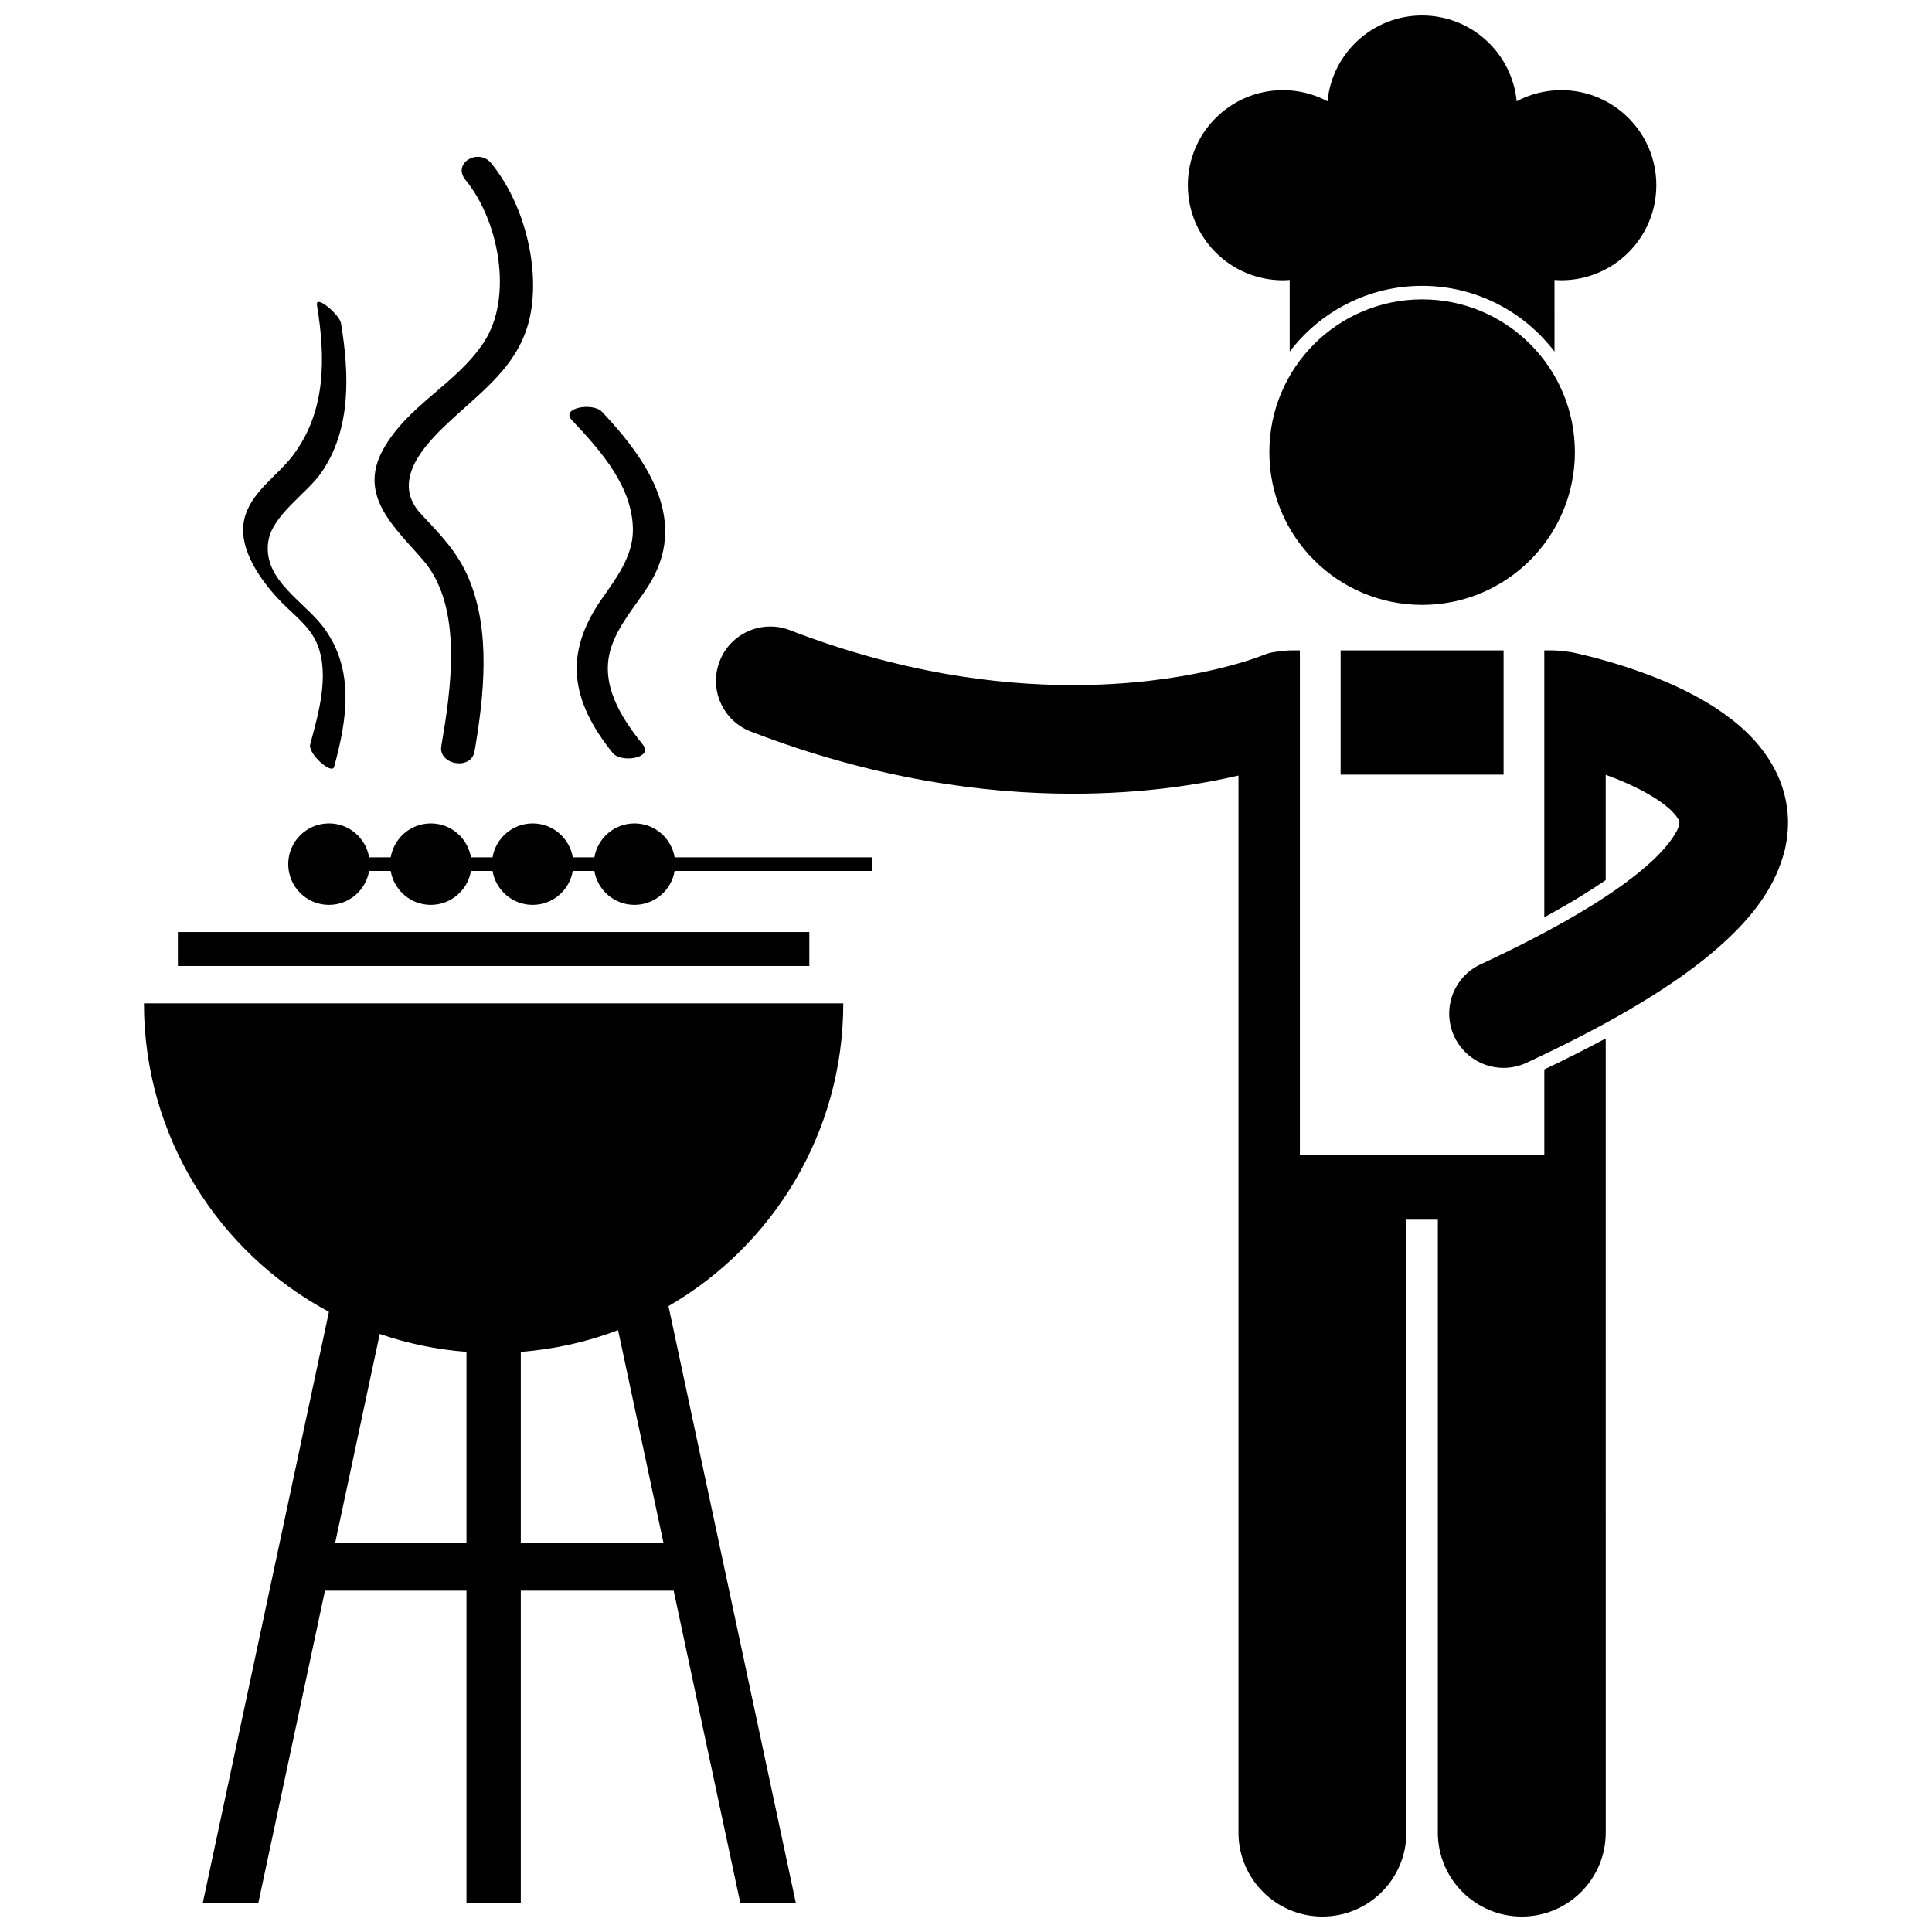
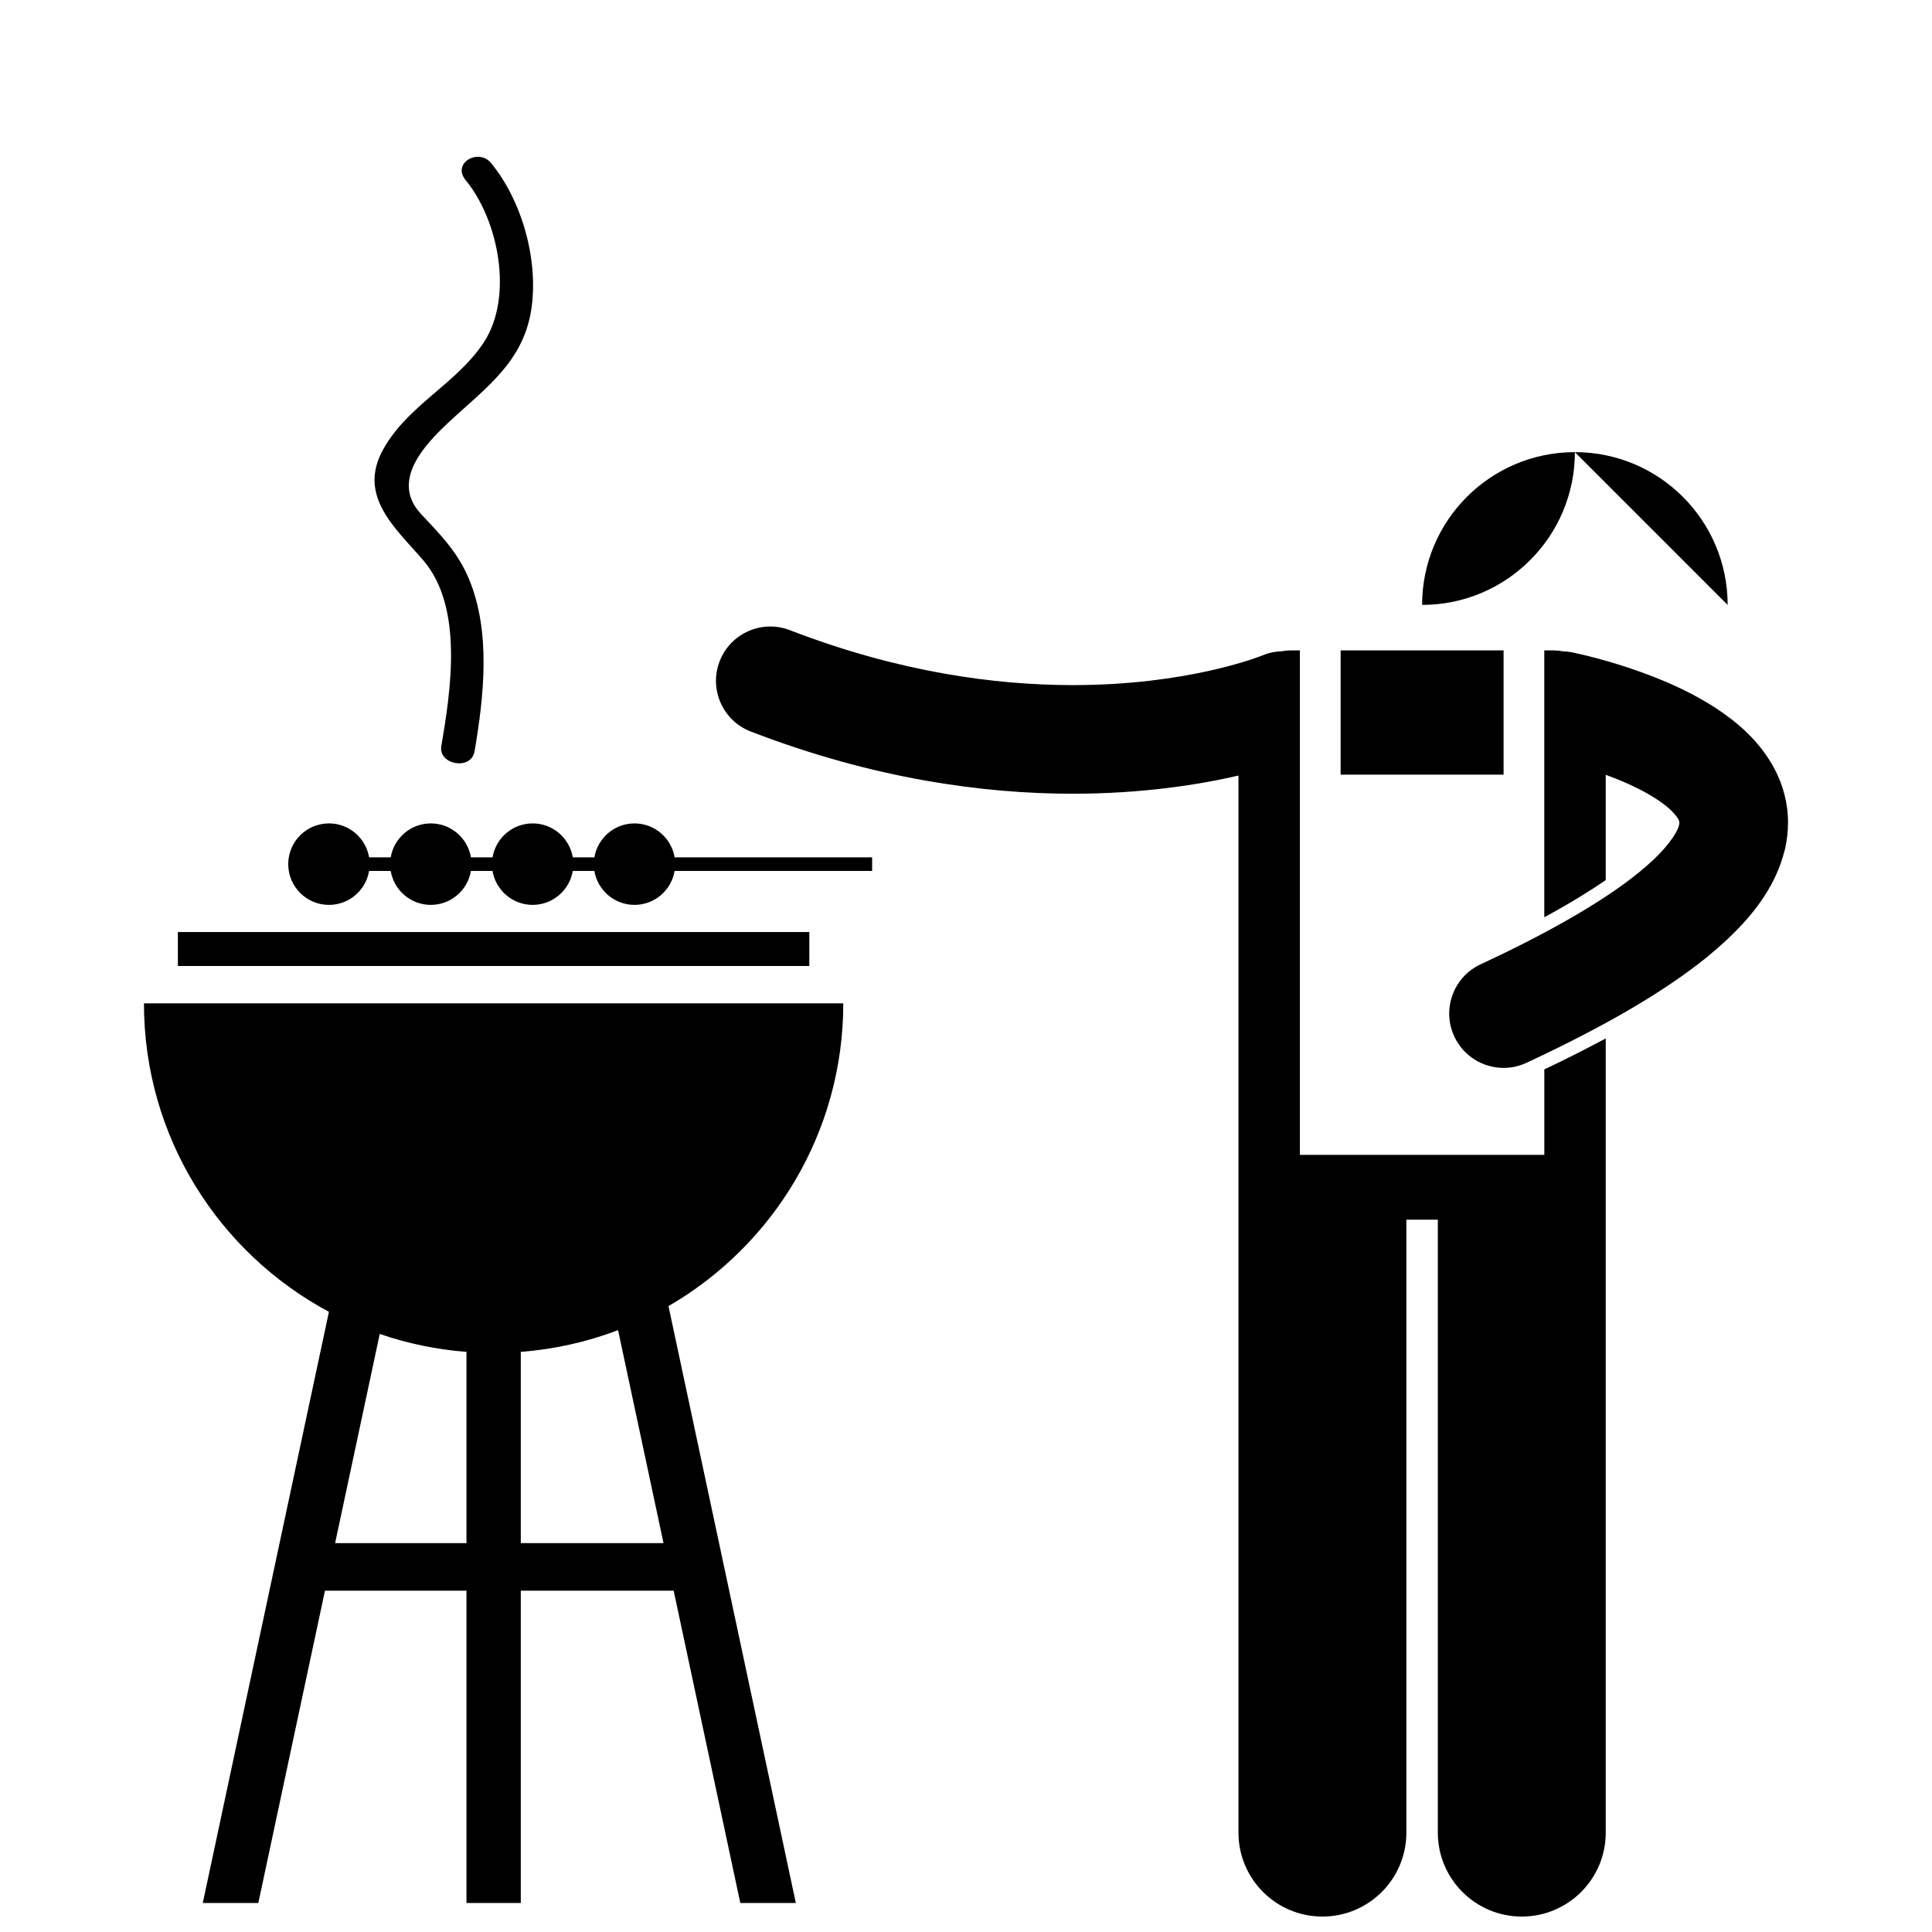
<svg xmlns="http://www.w3.org/2000/svg" width="800px" height="800px" version="1.1" viewBox="144 144 512 512">
  <defs>
    <clipPath id="b">
      <path d="m333 310h237v341.9h-237z" />
    </clipPath>
    <clipPath id="a">
-       <path d="m458 148.09h125v89.906h-125z" />
-     </clipPath>
+       </clipPath>
  </defs>
  <path d="m598.82 331.72c-8.641-5.621-17.938-9.074-25.305-11.422-7.352-2.312-12.734-3.383-13.094-3.453-0.773-0.152-1.539-0.223-2.301-0.25-0.812-0.148-1.645-0.234-2.496-0.234h-2.371v70.723c6.918-3.758 12.219-7.055 16.277-9.84v-27.91c2.344 0.852 4.746 1.82 7.039 2.906 4.445 2.059 8.379 4.598 10.43 6.66 2.144 2.211 2.035 2.879 2.055 3.094 0 0.09-0.008 0.273-0.086 0.637v0.004c-0.188 1.098-1.852 4.598-7.152 9.539-1.047 0.977-2.219 2.004-3.566 3.086-8.16 6.648-21.707 14.93-41.863 24.285-7.211 3.352-10.336 11.914-6.988 19.125 2.438 5.246 7.633 8.332 13.066 8.332 2.031 0 4.094-0.434 6.059-1.344 21.523-10.023 36.871-19.141 47.867-28.039 1.895-1.551 3.672-3.106 5.34-4.664 7.769-7.285 12.98-14.785 15.191-23.492 0.039-0.156 0.09-0.301 0.125-0.457 0.512-2.273 0.801-4.629 0.797-7 0.02-5.266-1.438-10.289-3.66-14.41-3.945-7.281-9.648-12.082-15.363-15.875z" />
  <path d="m499.28 316.36h43.184v32.93h-43.184z" />
  <g clip-path="url(#b)">
    <path d="m553.26 427.4v22.652h-64.777v-133.69h-2.371c-0.852 0-1.68 0.09-2.488 0.234-1.715 0.059-3.453 0.41-5.129 1.121v-0.004c-1.199 0.488-20.129 7.856-50.195 7.848-20.41-0.008-45.965-3.359-74.977-14.559-7.418-2.863-15.75 0.824-18.613 8.242-2.863 7.418 0.824 15.75 8.242 18.613 32.535 12.57 61.773 16.496 85.348 16.488 18.418-0.008 33.363-2.371 43.906-4.812v280.13c0 12.285 9.961 22.246 22.246 22.246 12.285 0 22.25-9.961 22.25-22.246v-162.43h8.34v162.43c0 12.285 9.961 22.246 22.246 22.246s22.25-9.961 22.25-22.246l-0.004-210.41v-0.059c-5.016 2.703-10.434 5.438-16.273 8.211z" />
  </g>
  <path d="m230.12 565.54h37.5v82.77h14.395v-82.77h40.512l17.66 82.77h14.719l-33.75-158.18c27.684-16.023 46.324-45.941 46.324-80.234h-185.33c0 35.395 19.852 66.145 49.02 81.75l-33.43 156.66h14.719zm89.719-12.594h-37.824v-50.688c9.016-0.691 17.672-2.668 25.781-5.758zm-52.219-50.688v50.688h-34.812l11.828-55.434c7.293 2.508 14.992 4.133 22.984 4.746z" />
  <path d="m191.14 391h167.34v8.996h-167.34z" />
  <g clip-path="url(#a)">
-     <path d="m557.75 218.27c13.914 0 25.191-11.277 25.191-25.191 0-13.914-11.277-25.191-25.191-25.191-4.273 0-8.293 1.074-11.816 2.949-1.23-12.758-11.98-22.738-25.066-22.738-13.086 0-23.836 9.98-25.066 22.742-3.523-1.879-7.547-2.949-11.82-2.949-13.914 0-25.191 11.277-25.191 25.191s11.277 25.191 25.191 25.191c0.605 0 1.203-0.047 1.801-0.09v19c8.059-10.586 20.785-17.434 35.086-17.434 14.301 0 27.027 6.852 35.09 17.434l-0.004-19.004c0.598 0.043 1.191 0.09 1.797 0.09z" />
-   </g>
-   <path d="m561.36 263.82c0 22.359-18.125 40.484-40.484 40.484s-40.484-18.125-40.484-40.484c0-22.359 18.125-40.484 40.484-40.484s40.484 18.125 40.484 40.484" />
+     </g>
+   <path d="m561.36 263.82c0 22.359-18.125 40.484-40.484 40.484c0-22.359 18.125-40.484 40.484-40.484s40.484 18.125 40.484 40.484" />
  <path d="m231.18 362.21c-5.965 0-10.797 4.836-10.797 10.797 0 5.961 4.832 10.797 10.797 10.797 5.348 0 9.777-3.894 10.633-8.996h5.723c0.859 5.102 5.285 8.996 10.633 8.996 5.348 0 9.777-3.894 10.633-8.996h5.723c0.859 5.102 5.285 8.996 10.633 8.996s9.777-3.894 10.633-8.996h5.723c0.859 5.102 5.285 8.996 10.633 8.996 5.348 0 9.777-3.894 10.633-8.996h52.344v-3.598h-52.34c-0.859-5.102-5.285-8.996-10.633-8.996-5.348 0-9.777 3.894-10.633 8.996h-5.723c-0.859-5.102-5.285-8.996-10.633-8.996s-9.777 3.894-10.633 8.996h-5.723c-0.859-5.102-5.285-8.996-10.633-8.996s-9.777 3.894-10.633 8.996h-5.723c-0.863-5.106-5.289-9-10.637-9z" />
-   <path d="m228.16 314.93c3.184 8.121 0.207 18.34-1.953 26.305-0.676 2.488 5.754 8.18 6.348 5.981 3.402-12.52 5.449-25.414-2.512-36.551-5.141-7.195-16.379-12.789-14.969-23.023 0.965-7.031 9.953-12.613 13.859-18.09 8.25-11.566 7.633-26.551 5.43-39.898-0.375-2.262-6.863-7.781-6.367-4.766 2.297 13.902 2.445 28.227-6.434 39.883-4.203 5.516-11.238 9.766-12.836 16.895-1.805 8.062 4.941 16.98 10.199 22.262 3.426 3.441 7.41 6.352 9.234 11.004z" />
  <path d="m245.5 263.18c-6.824 12.371 3.422 20.855 10.684 29.324 10.691 12.477 7.269 34.5 4.769 49.246-0.832 4.898 7.93 6.559 8.82 1.328 2.484-14.652 4.383-31.719-1.574-45.836-2.949-6.981-7.543-11.613-12.637-17.051-7.516-8.023-0.344-16.832 5.766-22.777 9.812-9.551 20.934-16.387 23.379-30.848 2.203-13.039-2.215-29.207-10.578-39.359-3.324-4.035-10.445 0.016-6.727 4.535 8.785 10.668 12.707 30.977 4.801 43.004-7.262 11.035-20.195 16.629-26.703 28.434z" />
-   <path d="m295.57 255.37c7.504 7.953 16.293 17.711 16.152 29.359-0.078 6.785-4.473 12.598-8.188 17.906-10.23 14.625-8.305 27.031 2.828 40.898 2.195 2.738 10.914 1.438 7.969-2.234-5.707-7.106-11.324-15.832-8.488-25.309 1.848-6.168 6.477-11.273 9.902-16.598 11-17.086 0.043-33.273-12.211-46.262-2.379-2.519-11.125-1.109-7.965 2.238z" />
</svg>